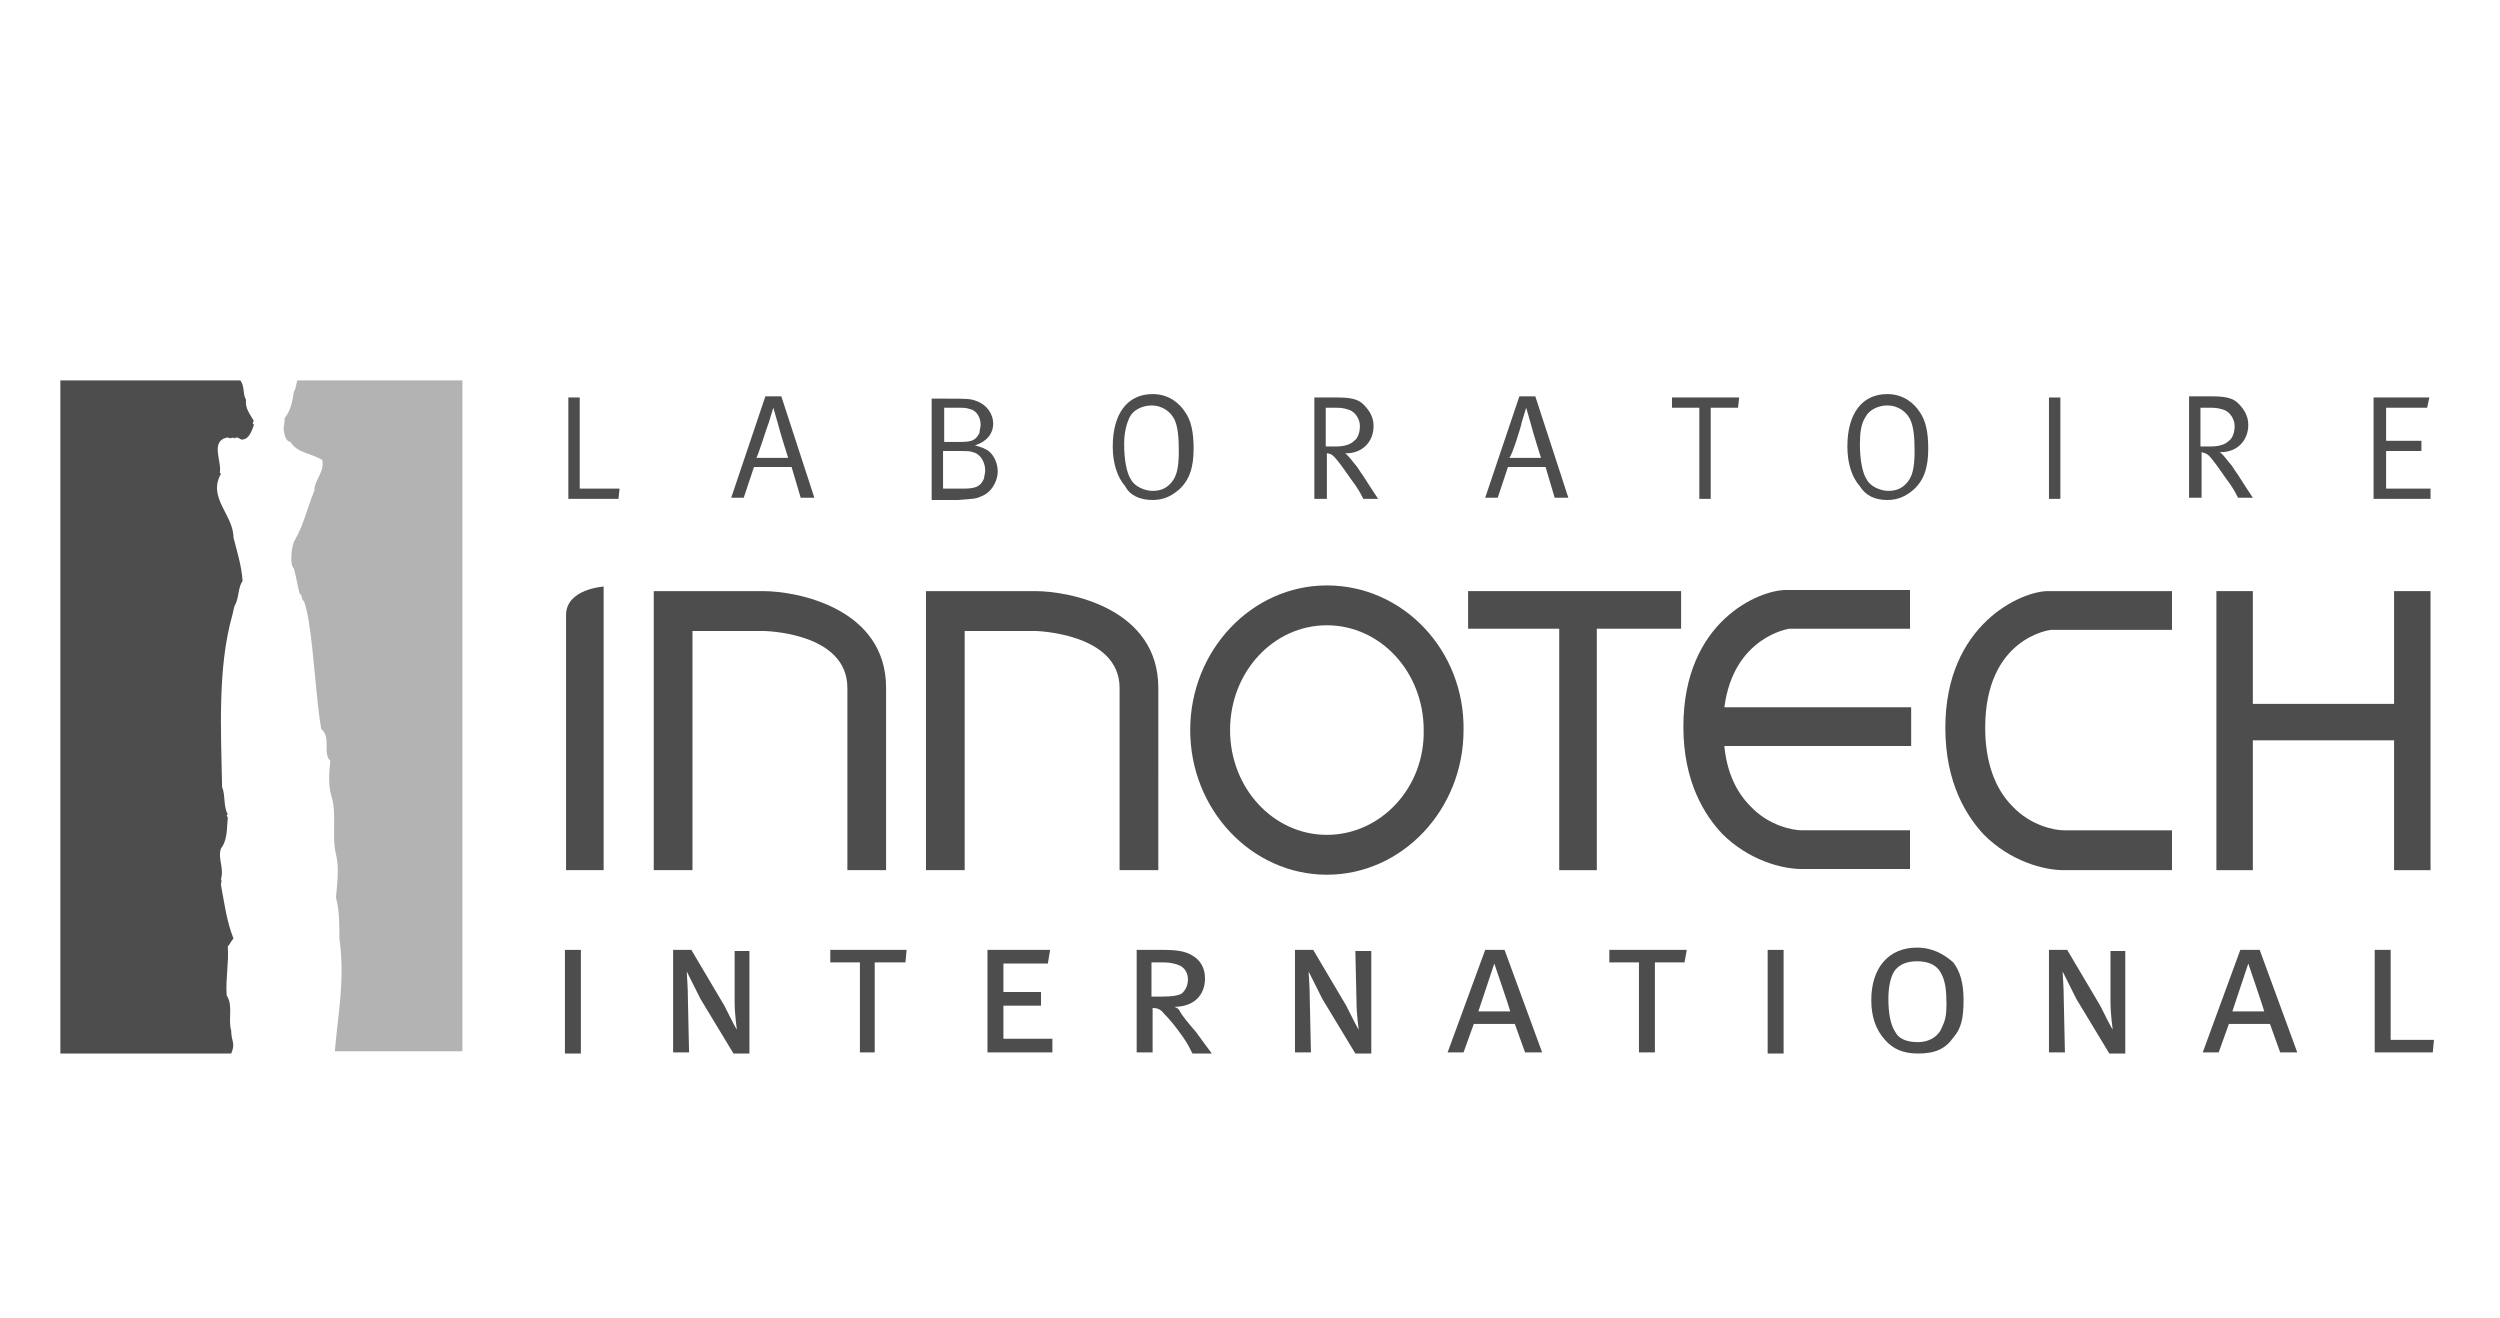
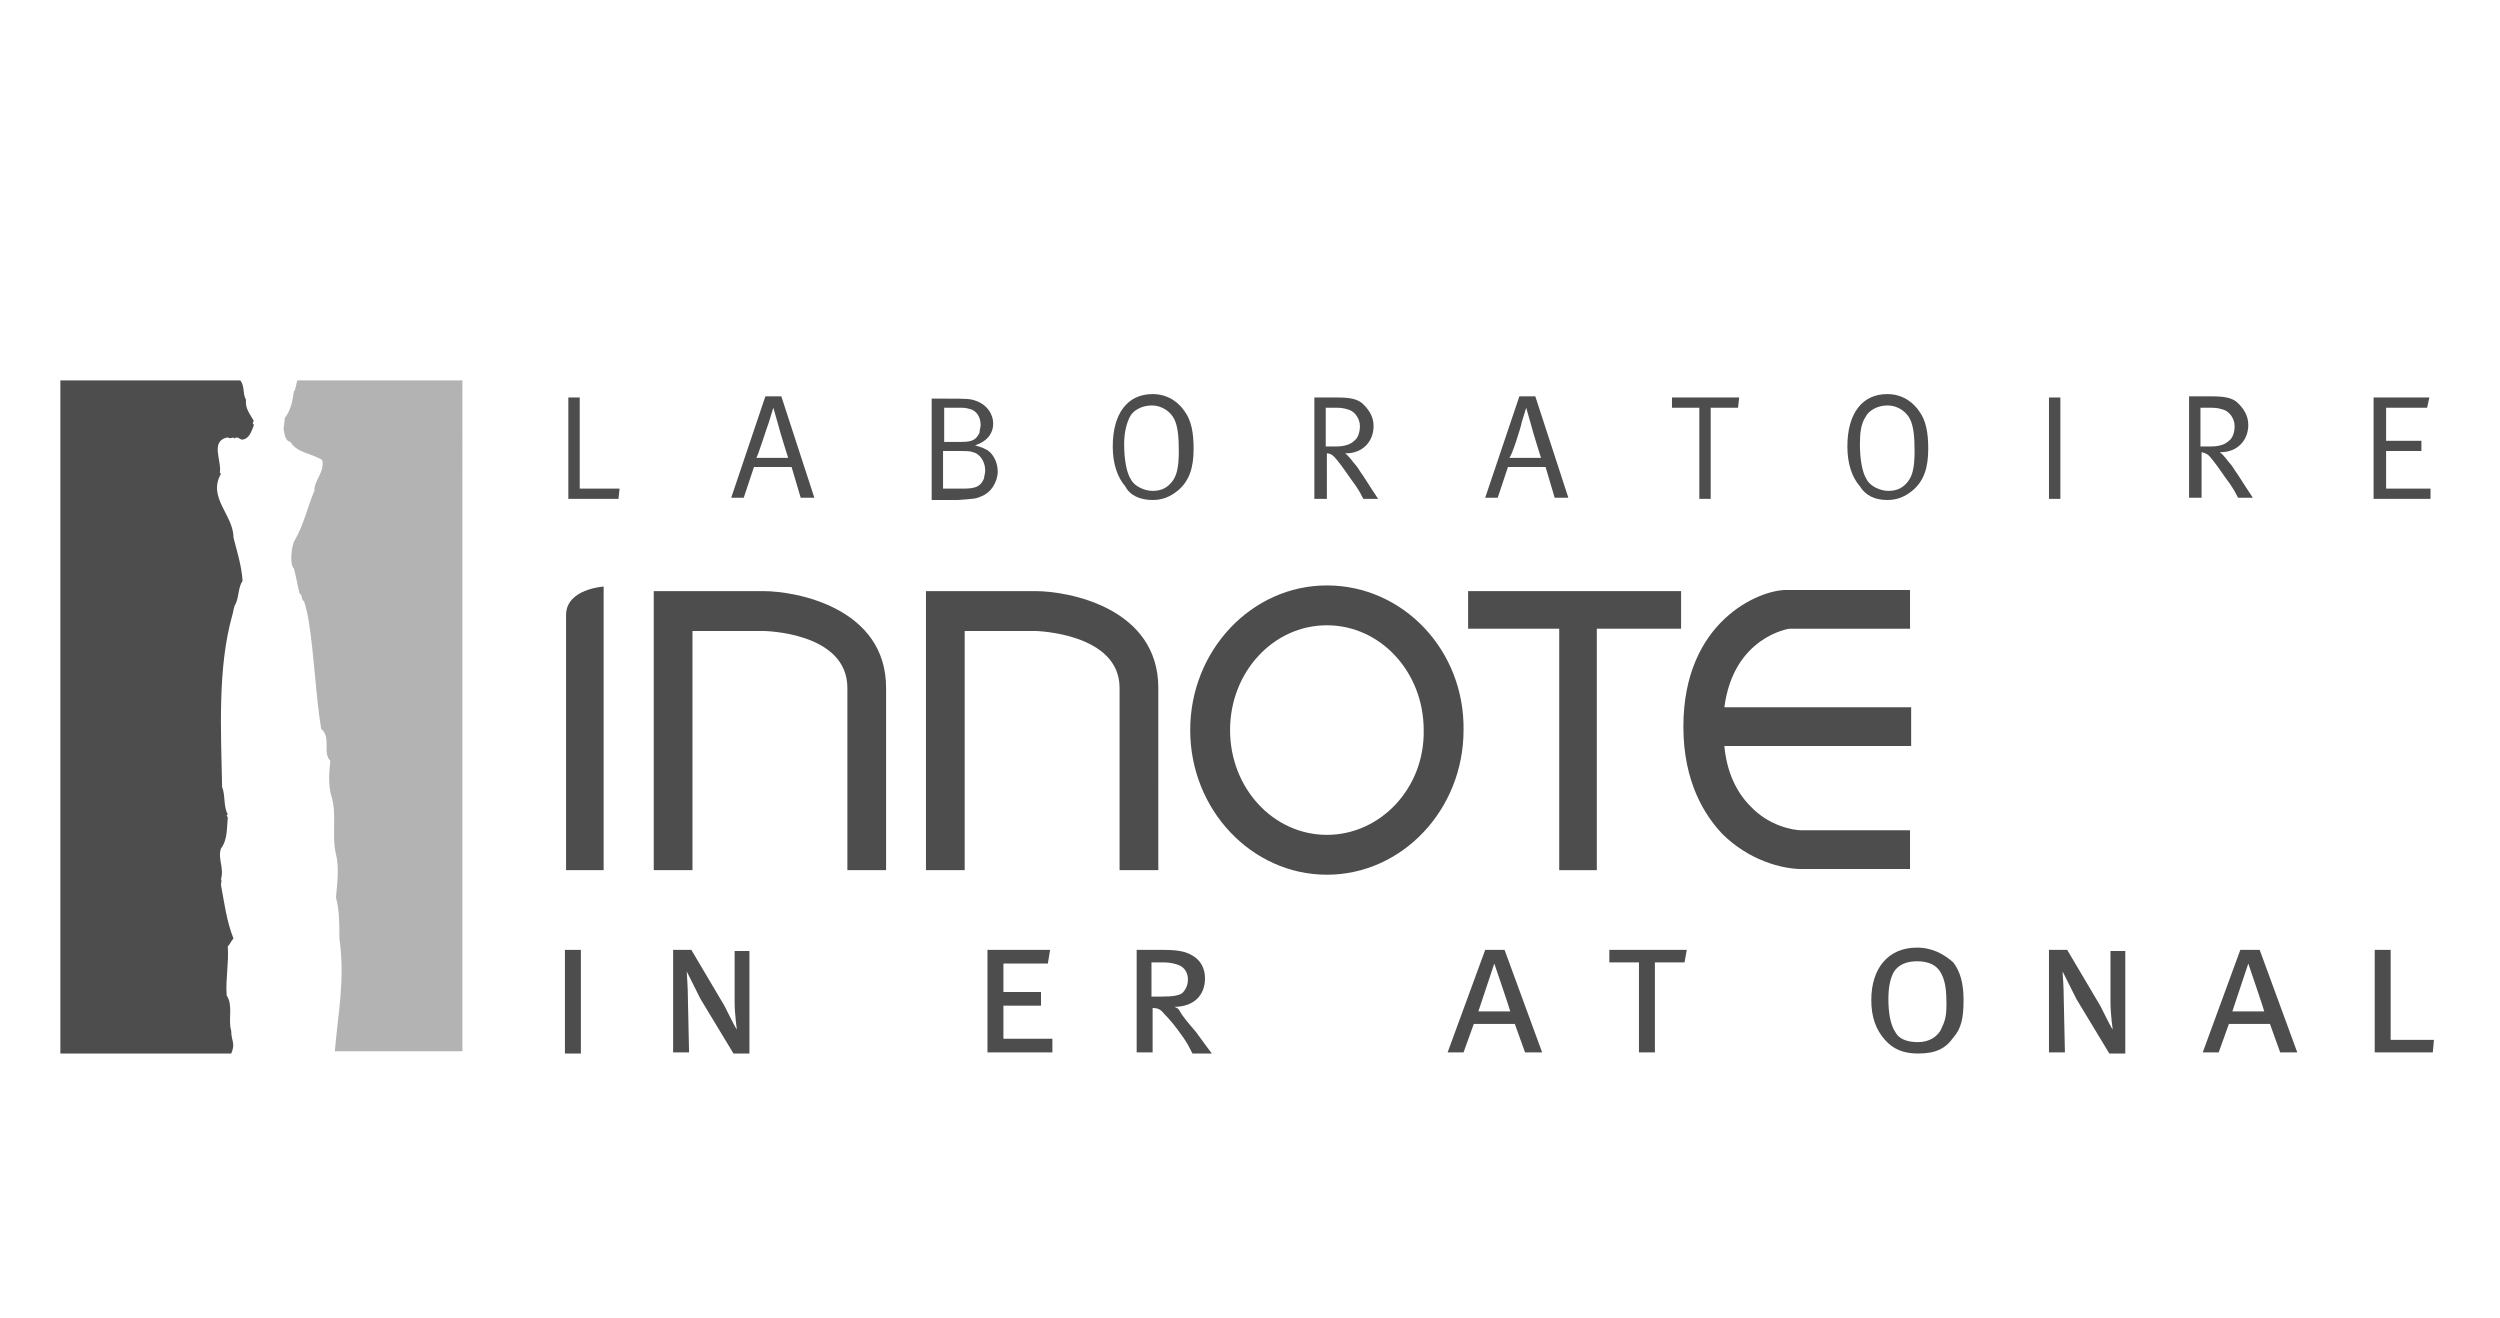
<svg xmlns="http://www.w3.org/2000/svg" version="1.1" id="Calque_1" x="0px" y="0px" width="219.5" height="115.7" viewBox="0 0 219.5 115.7" style="enable-background:new 0 0 219.5 115.7;" xml:space="preserve">
  <style type="text/css">
	.st0{display:none;}
	.st1{display:inline;fill:#4D4D4D;}
	.st2{display:inline;}
	.st3{fill:#FFFFFF;}
	.st4{display:inline;fill:#B8B8B8;}
	.st5{fill:#4D4D4D;}
	.st6{fill:#B3B3B3;}
</style>
  <g class="st0">
    <rect x="17.5" y="93.7" class="st1" width="180.5" height="17.7" />
    <g class="st2">
      <g>
        <path class="st3" d="M169.2,109.1h-8v-1.8h8c0.7,0,1.3-0.6,1.3-1.3v-1.3c0-0.7-0.6-1.3-1.3-1.3h-4.9c-1.7,0-3.1-1.4-3.1-3.1V99     c0-1.7,1.4-3.1,3.1-3.1h6.2v1.8h-6.2c-0.7,0-1.3,0.6-1.3,1.3v1.3c0,0.7,0.6,1.3,1.3,1.3h4.9c1.7,0,3.1,1.4,3.1,3.1v1.3     C172.3,107.7,170.9,109.1,169.2,109.1z" />
      </g>
      <path class="st3" d="M154.1,97.6h5.3v-1.8h-5.3c-3.1,0-5.7,2.8-5.7,6.2v0.9c0,3.4,2.6,6.2,5.7,6.2h5.3v-1.8h-5.3    c-2.1,0-3.8-1.7-4-4h9.3v-1.8h-9.3C150.4,99.4,152.1,97.6,154.1,97.6z" />
      <path class="st3" d="M107.8,95.9h-7.5v1.8h7.5v4h-6.2c-1.7,0-3.1,1.4-3.1,3.1v1.3c0,1.7,1.4,3.1,3.1,3.1h8V97.6    C109.5,96.7,108.7,95.9,107.8,95.9z M101.6,107.4c-0.7,0-1.3-0.6-1.3-1.3v-1.3c0-0.7,0.6-1.3,1.3-1.3h6.2v4H101.6z" />
      <path class="st3" d="M60.9,95.9h-7.5v1.8h7.5v4h-6.2c-1.7,0-3.1,1.4-3.1,3.1v1.3c0,1.7,1.4,3.1,3.1,3.1h8V97.6    C62.7,96.7,61.9,95.9,60.9,95.9z M54.7,107.4c-0.7,0-1.3-0.6-1.3-1.3v-1.3c0-0.7,0.6-1.3,1.3-1.3h6.2v4H54.7z" />
      <polygon class="st3" points="121.9,95.9 110.8,95.9 110.8,97.6 115.5,97.6 115.5,109.1 117.3,109.1 117.3,97.6 121.9,97.6   " />
      <g>
        <path class="st3" d="M143.1,109.1h-1.8V99c0-1.7,1.4-3.1,3.1-3.1h3.5v1.8h-3.5c-0.7,0-1.3,0.6-1.3,1.3V109.1z" />
      </g>
      <g>
        <path class="st3" d="M93.6,109.1h-1.8V99c0-1.7,1.4-3.1,3.1-3.1h3.5v1.8h-3.5c-0.7,0-1.3,0.6-1.3,1.3V109.1z" />
      </g>
      <path class="st3" d="M73.4,101.8c0.2-0.4,0.4-0.9,0.4-1.5V99c0-1.7-1.3-3-3-3.1v0h-5c-0.7,0-1.3,0.6-1.3,1.3v11.9h8    c1.7,0,3.1-1.4,3.1-3.1v-1.3C75.5,103.3,74.6,102.2,73.4,101.8z M70.6,97.6c0.7,0,1.3,0.6,1.3,1.3v1.3c0,0.7-0.6,1.3-1.3,1.3h-4.4    v-4H70.6z M73.7,106c0,0.7-0.6,1.3-1.3,1.3h-6.2v-4h6.2c0.7,0,1.3,0.6,1.3,1.3V106z" />
      <g>
        <path class="st3" d="M50.8,109.1h-6.2c-0.7,0-1.3-0.6-1.3-1.3V95.9H45v11.5h5.7V109.1z" />
      </g>
      <g>
        <path class="st3" d="M139.6,109.1h-1.8V97.2c0-0.7,0.6-1.3,1.3-1.3h0.4V109.1z" />
      </g>
      <g>
        <path class="st3" d="M129,109.6c-3.9,0-7.1-3.2-7.1-7.1c0-3.9,3.2-7.1,7.1-7.1c3.9,0,7.1,3.2,7.1,7.1     C136,106.4,132.9,109.6,129,109.6z M129,97.2c-2.9,0-5.3,2.4-5.3,5.3c0,2.9,2.4,5.3,5.3,5.3c2.9,0,5.3-2.4,5.3-5.3     C134.3,99.6,131.9,97.2,129,97.2z" />
      </g>
      <g>
        <path class="st3" d="M83.5,109.6c-3.9,0-7.1-3.2-7.1-7.1c0-3.9,3.2-7.1,7.1-7.1s7.1,3.2,7.1,7.1     C90.5,106.4,87.4,109.6,83.5,109.6z M83.5,97.2c-2.9,0-5.3,2.4-5.3,5.3c0,2.9,2.4,5.3,5.3,5.3c2.9,0,5.3-2.4,5.3-5.3     C88.8,99.6,86.4,97.2,83.5,97.2z" />
      </g>
    </g>
    <path class="st4" d="M128.9,6.5c1.9,3.5-1.7,8.3-8,10.8c-6.3,2.5-13,1.7-14.9-1.8c-1.9-3.5,1.7-8.3,8-10.8   C120.3,2.3,127,3.1,128.9,6.5z" />
    <path class="st1" d="M154.8,11.1l-47,53.5l-47-50.4c0,0,37.6-4.3,43.3,6c3.2,5.9,1,8.2-3.1,17.7c-4.6,10.7,4.3,17.9,11.3,7.5   c7-10.4,13-20.7,20.5-26.5C142.8,11,154.8,11.1,154.8,11.1z" />
    <g class="st2">
      <polygon class="st5" points="119.8,67.2 119.8,91.5 124.2,91.5 124.2,81.5 135.7,81.5 135.7,91.5 140.1,91.5 140.1,67.2     135.7,67.2 135.7,77.1 124.2,77.1 124.2,67.2   " />
      <g>
        <path class="st5" d="M69.2,91.5h-4.4V76c0-2.4-2-4.4-4.4-4.4h-7.1v19.9h-4.4V67.2l11.5,0c4.9,0,8.8,4,8.8,8.8V91.5z" />
      </g>
      <g>
        <path class="st5" d="M45.6,91.5h-4.4V76c0-2.4-2-4.4-4.4-4.4h-7.1v19.9h-4.4V67.2l11.5,0c4.9,0,8.8,4,8.8,8.8V91.5z" />
      </g>
      <path class="st5" d="M21.9,67.2l0,24.3h-4.4c0,0,0-20.9,0-22.1c0-1.2,1-2.2,2.2-2.2C21,67.2,21.9,67.2,21.9,67.2z" />
      <g>
        <path class="st5" d="M170.4,91.5H166V73.8c0-3.7,3-6.6,6.6-6.6h6.2v4.4h-6.2c-1.2,0-2.2,1-2.2,2.2V91.5z" />
      </g>
      <polygon class="st5" points="97.3,67.2 97.3,71.6 105.2,71.6 105.2,91.5 109.6,91.5 109.6,71.6 117.6,71.6 117.6,67.2   " />
      <path class="st5" d="M195.8,67.2c-1.2,0-13.7,0-13.7,0v4.4h11.5v5.5h-9.3c-3.7,0-6.6,3-6.6,6.6v1.1c0,3.7,3,6.6,6.6,6.6H198    c0,0,0-21.6,0-22.1C198,68.2,197,67.2,195.8,67.2z M193.6,87h-9.3c-1.2,0-2.2-1-2.2-2.2v-1.1c0-1.2,1-2.2,2.2-2.2h9.3V87z" />
      <path class="st5" d="M153.4,71.6h9.3v-4.4h-9.3c-6.1,0-11,5-11,11v2.2c0,6.1,5,11,11,11h9.3V87h-9.3c-3.3,0-6-2.4-6.5-5.5h15.8    v-4.4h-15.8C147.4,74,150.1,71.6,153.4,71.6z" />
      <g>
        <path class="st5" d="M84.7,92.6c-7.3,0-13.3-5.9-13.3-13.3c0-7.3,5.9-13.3,13.3-13.3c7.3,0,13.3,5.9,13.3,13.3     C97.9,86.6,92,92.6,84.7,92.6z M84.7,70.5c-4.9,0-8.8,4-8.8,8.8c0,4.9,4,8.8,8.8,8.8c4.9,0,8.8-4,8.8-8.8     C93.5,74.4,89.5,70.5,84.7,70.5z" />
      </g>
    </g>
  </g>
  <g>
    <g>
      <rect x="49.6" y="83.4" class="st5" width="1.4" height="9.1" />
      <path class="st5" d="M64.5,87.9c0,1.2,0.2,2.5,0.2,2.5c-0.1-0.1-0.6-1.1-1.1-2.1l-2.9-4.9h-1.6v9h1.4l-0.1-4.6    c0-1.3-0.1-2.1-0.1-2.5c0,0,0.7,1.4,1.2,2.4l2.9,4.8h1.4v-9h-1.3L64.5,87.9z" />
-       <polygon class="st5" points="72.9,84.5 75.5,84.5 75.5,92.4 76.8,92.4 76.8,84.5 79.5,84.5 79.6,83.4 72.9,83.4   " />
      <polygon class="st5" points="88.1,88.3 91.4,88.3 91.4,87.1 88.1,87.1 88.1,84.6 92,84.6 92.2,83.4 86.7,83.4 86.7,92.4     92.4,92.4 92.4,91.2 88.1,91.2   " />
      <path class="st5" d="M103.6,88.8c-0.1-0.2-0.2-0.3-0.5-0.4c1.7,0,2.7-1,2.7-2.5c0-0.9-0.4-1.6-1.1-2c-0.5-0.3-1.1-0.5-2.5-0.5    h-2.4v9h1.4v-3.9c0.4,0,0.7,0.1,1,0.5c0.5,0.5,1,1.1,1.7,2.1c0.4,0.6,0.5,0.8,0.8,1.4h1.7c0,0-0.9-1.2-1.4-1.9    C104.4,89.9,103.8,89.2,103.6,88.8z M102,87.5h-0.9v-3h1.1c0.5,0,0.9,0.1,1.2,0.2c0.6,0.2,0.9,0.7,0.9,1.3c0,0.5-0.2,0.9-0.5,1.2    C103.5,87.4,103,87.5,102,87.5z" />
-       <path class="st5" d="M119.1,87.9c0,1.2,0.2,2.5,0.2,2.5c-0.1-0.1-0.6-1.1-1.1-2.1l-2.9-4.9h-1.6v9h1.4l-0.1-4.6    c0-1.3-0.1-2.1-0.1-2.5c0,0,0.7,1.4,1.2,2.4l2.9,4.8h1.4v-9H119L119.1,87.9z" />
      <path class="st5" d="M130.4,83.4l-3.3,9h1.4l0.9-2.5h3.6l0.9,2.5h1.5l-3.3-9H130.4z M129.8,88.8l1.4-4.2c0,0,1.4,4.1,1.4,4.2    H129.8z" />
      <polygon class="st5" points="141.3,84.5 143.9,84.5 143.9,92.4 145.3,92.4 145.3,84.5 147.9,84.5 148.1,83.4 141.3,83.4   " />
-       <rect x="155.2" y="83.4" class="st5" width="1.4" height="9.1" />
      <path class="st5" d="M168.3,83.2c-2.5,0-4,1.8-4,4.6c0,1.5,0.4,2.6,1.2,3.5c0.7,0.8,1.6,1.2,2.9,1.2c1.5,0,2.4-0.4,3.1-1.4    c0.7-0.8,0.9-1.7,0.9-3.3c0-1.5-0.3-2.5-0.9-3.3C170.7,83.8,169.7,83.2,168.3,83.2z M170.5,90.2c-0.3,0.8-1.1,1.3-2.1,1.3    c-1,0-1.7-0.3-2-0.9c-0.4-0.6-0.6-1.6-0.6-2.9c0-1.1,0.2-1.9,0.5-2.4c0.4-0.6,1.1-0.9,2-0.9c1,0,1.8,0.3,2.2,1.2    c0.3,0.6,0.4,1.4,0.4,2.6C170.9,89.1,170.8,89.6,170.5,90.2z" />
      <path class="st5" d="M185.3,87.9c0,1.2,0.2,2.5,0.2,2.5c-0.1-0.1-0.6-1.1-1.1-2.1l-2.9-4.9h-1.6v9h1.4l-0.1-4.6    c0-1.3-0.1-2.1-0.1-2.5c0,0,0.7,1.4,1.2,2.4l2.9,4.8h1.4v-9h-1.3L185.3,87.9z" />
      <path class="st5" d="M196.7,83.4l-3.3,9h1.4l0.9-2.5h3.6l0.9,2.5h1.5l-3.3-9H196.7z M196,88.8l1.4-4.2c0,0,1.4,4.1,1.4,4.2H196z" />
      <polygon class="st5" points="209.9,91.3 209.9,83.4 208.5,83.4 208.5,92.4 213.6,92.4 213.7,91.3   " />
      <polygon class="st5" points="50.9,34.9 49.9,34.9 49.9,43.8 54.3,43.8 54.4,42.9 50.9,42.9   " />
      <path class="st5" d="M66.2,41h3.3l0.8,2.7h1.2l-2.9-8.9h-1.4l-3,8.9h1.1L66.2,41z M67.5,37.1l0.4-1.3l0.4,1.4c0.2,0.8,0.9,3,0.9,3    h-2.8C66.5,40.2,67.4,37.3,67.5,37.1z" />
      <path class="st5" d="M86.1,43.6c0.9-0.3,1.5-1.3,1.5-2.2c0-0.7-0.3-1.4-0.8-1.8c-0.3-0.2-0.5-0.3-1.2-0.5c1-0.3,1.6-1,1.6-1.9    c0-0.9-0.6-1.7-1.5-2c-0.5-0.2-0.9-0.2-2.6-0.2h-1.3v8.9h2.3C85.4,43.8,85.7,43.8,86.1,43.6z M82.8,35.8h1.3c0.5,0,0.7,0,1,0.1    c0.6,0.1,1,0.7,1,1.4c0,0.2-0.1,0.5-0.1,0.7c-0.3,0.6-0.6,0.8-1.6,0.8h-1.5V35.8z M82.8,39.6h1.6c0.4,0,0.8,0,1,0.1    c0.6,0.1,1.1,0.8,1.1,1.6c0,0.3-0.1,0.5-0.1,0.7c-0.3,0.7-0.7,0.9-1.8,0.9h-1.8V39.6z" />
      <path class="st5" d="M101.2,43.9c0.9,0,1.6-0.3,2.3-0.9c0.9-0.8,1.3-1.9,1.3-3.6c0-1.4-0.2-2.5-0.8-3.3c-0.4-0.6-1.3-1.5-2.8-1.5    c-2.2,0-3.5,1.7-3.5,4.6c0,1.5,0.4,2.7,1.1,3.5C99.2,43.5,100.1,43.9,101.2,43.9z M99.2,36.6c0.3-0.6,1.1-1,1.9-1    c1,0,1.7,0.6,2,1.2c0.3,0.6,0.4,1.5,0.4,2.8c0,1.5-0.2,2.2-0.6,2.7c-0.4,0.5-0.9,0.8-1.7,0.8c-0.7,0-1.6-0.4-1.9-1    c-0.4-0.6-0.6-1.8-0.6-3.1C98.7,38,98.9,37.2,99.2,36.6z" />
      <path class="st5" d="M116.4,39.8c0.4,0,0.6,0.1,1,0.6c0.5,0.6,1,1.4,1.6,2.2c0.4,0.6,0.5,0.8,0.7,1.2h1.3c0,0-1-1.5-1.3-2    c-0.3-0.4-0.5-0.8-0.7-1c-0.2-0.2-0.5-0.7-0.9-1c0.1,0,0.1,0,0.1,0c1.4,0,2.4-1,2.4-2.4c0-0.9-0.5-1.5-0.9-1.9    c-0.4-0.4-1-0.6-2.2-0.6h-2.1v8.9h1.1V39.8z M116.4,35.8h1c0.5,0,0.8,0.1,1.1,0.2c0.5,0.2,0.9,0.8,0.9,1.4c0,0.6-0.2,1.1-0.5,1.3    c-0.3,0.3-0.8,0.5-1.6,0.5h-0.9V35.8z" />
      <path class="st5" d="M132.4,41h3.3l0.8,2.7h1.2l-2.9-8.9h-1.4l-3,8.9h1.1L132.4,41z M133.6,37.1l0.4-1.3l0.4,1.4    c0.2,0.8,0.9,3,0.9,3h-2.8C132.7,40.2,133.6,37.3,133.6,37.1z" />
      <polygon class="st5" points="149.2,43.8 150.2,43.8 150.2,35.8 152.6,35.8 152.7,34.9 146.8,34.9 146.8,35.8 149.2,35.8   " />
      <path class="st5" d="M165.7,43.9c0.9,0,1.6-0.3,2.3-0.9c0.9-0.8,1.3-1.9,1.3-3.6c0-1.4-0.2-2.5-0.8-3.3c-0.4-0.6-1.3-1.5-2.8-1.5    c-2.2,0-3.5,1.7-3.5,4.6c0,1.5,0.4,2.7,1.1,3.5C163.8,43.5,164.6,43.9,165.7,43.9z M163.8,36.6c0.3-0.6,1.1-1,1.9-1    c1,0,1.7,0.6,2,1.2c0.3,0.6,0.4,1.5,0.4,2.8c0,1.5-0.2,2.2-0.6,2.7c-0.4,0.5-0.9,0.8-1.7,0.8c-0.7,0-1.6-0.4-1.9-1    c-0.4-0.6-0.6-1.8-0.6-3.1C163.3,38,163.4,37.2,163.8,36.6z" />
      <rect x="179.9" y="34.9" class="st5" width="1" height="8.9" />
      <path class="st5" d="M194.2,40.3c0.5,0.6,1,1.4,1.6,2.2c0.4,0.6,0.5,0.8,0.7,1.2h1.3c0,0-1-1.5-1.3-2c-0.3-0.4-0.5-0.8-0.7-1    c-0.2-0.2-0.5-0.7-0.9-1c0.1,0,0.1,0,0.1,0c1.4,0,2.4-1,2.4-2.4c0-0.9-0.5-1.5-0.9-1.9c-0.4-0.4-1-0.6-2.2-0.6h-2.1v8.9h1.1v-4    C193.7,39.8,193.9,39.9,194.2,40.3z M193.2,35.8h1c0.5,0,0.8,0.1,1.1,0.2c0.5,0.2,0.9,0.8,0.9,1.4c0,0.6-0.2,1.1-0.5,1.3    c-0.3,0.3-0.8,0.5-1.6,0.5h-0.9V35.8z" />
      <polygon class="st5" points="213.4,42.9 209.5,42.9 209.5,39.6 212.6,39.6 212.6,38.7 209.5,38.7 209.5,35.8 213.1,35.8     213.3,34.9 208.4,34.9 208.4,43.8 213.4,43.8   " />
      <path class="st5" d="M167.7,72.9h-9.5c-0.8,0-2.9-0.4-4.5-2.1c-1.3-1.3-2.1-3.1-2.3-5.3h16.4v-3.4h-16.4c0.8-6.2,5.7-6.9,5.7-6.9    c1.5,0,6.9,0,10.6,0v-3.4c-1,0-9.6,0-10.9,0c-2.3,0-9,2.7-9,12c0,4.9,1.9,7.8,3.4,9.4c2.3,2.3,5.2,3.1,7,3.1h9.5V72.9z" />
-       <path class="st5" d="M180.1,55.3c1.3,0,6.8,0,10.6,0l0-3.4c-1,0-8.9,0-10.9,0c-2.3,0-9,2.9-9,12c0,4.9,1.9,7.8,3.4,9.4    c2.3,2.3,5.2,3.1,7,3.1h9.5v-3.5h-9.5c-0.8,0-2.9-0.4-4.5-2.1c-1.6-1.6-2.4-4-2.4-6.9C174.3,56,180,55.3,180.1,55.3z" />
-       <polygon class="st5" points="213.4,76.4 213.4,51.9 210.2,51.9 210.2,61.8 197.8,61.8 197.8,51.9 194.6,51.9 194.6,76.4     197.8,76.4 197.8,65 210.2,65 210.2,76.4   " />
-       <path class="st5" d="M101.7,60.4c0-7-7.8-8.5-10.8-8.5h-9.6l0,1.6v22.9h3.4c0,0,0-18.1,0-21c2.1,0,6.2,0,6.2,0    c0.1,0,7.4,0.2,7.4,5c0,0,0,16,0,16h3.4L101.7,60.4z" />
+       <path class="st5" d="M101.7,60.4c0-7-7.8-8.5-10.8-8.5h-9.6l0,1.6v22.9h3.4c0,0,0-18.1,0-21c2.1,0,6.2,0,6.2,0    c0.1,0,7.4,0.2,7.4,5c0,0,0,16,0,16h3.4z" />
      <path class="st5" d="M74.4,60.4c0,0,0,16,0,16h3.4l0-16c0-7-7.8-8.5-10.8-8.5h-9.6l0,1.6v22.9h3.4c0,0,0-18.1,0-21    c2.1,0,6.2,0,6.2,0C67.1,55.4,74.4,55.5,74.4,60.4z" />
      <path class="st5" d="M116.5,51.4c-6.6,0-12,5.7-12,12.7c0,7,5.4,12.7,12,12.7c6.6,0,12-5.7,12-12.7    C128.6,57.1,123.2,51.4,116.5,51.4z M116.5,73.3c-4.7,0-8.5-4.1-8.5-9.2c0-5.1,3.8-9.2,8.5-9.2c4.7,0,8.5,4.1,8.5,9.2    C125.1,69.2,121.2,73.3,116.5,73.3z" />
      <polygon class="st5" points="147.6,51.9 128.9,51.9 128.9,55.2 136.9,55.2 136.9,76.4 140.2,76.4 140.2,55.2 147.6,55.2   " />
      <path class="st5" d="M49.7,54c0,2.3,0,22.4,0,22.4H53V51.5C53,51.5,49.7,51.7,49.7,54z" />
    </g>
  </g>
  <g>
    <path class="st6" d="M40.7,33.4H26.1c-0.1,0.3-0.1,0.7-0.3,1c-0.1,0.8-0.3,1.7-0.8,2.3c0,0.3-0.1,0.8-0.1,1c0.1,0.4,0.1,1,0.6,1.1   c0.6,1,1.9,1,2.8,1.6c0.2,1.1-0.7,1.7-0.7,2.7c-0.6,1.4-0.9,2.9-1.7,4.3c-0.3,0.4-0.5,2.2-0.1,2.5c0.2,0.7,0.3,1.4,0.5,2.2   c0.3,0.2,0.1,0.5,0.4,0.7c0.2,0.6,0.3,1.1,0.4,1.7c0.5,3.1,0.6,6.4,1.1,9.5c0.9,0.7,0.1,2.1,0.8,2.8c-0.1,1-0.2,2.1,0.1,3.1   c0.5,1.6,0,3.5,0.4,5.1c0.3,1.2,0.1,2.6,0,3.8c0.3,1.1,0.3,2.3,0.3,3.6c0.5,3.6-0.1,6.4-0.4,9.9h11.2V33.4z" />
    <path class="st5" d="M20.3,90.5c-0.3-1,0.2-2.2-0.4-3.1c-0.1-1.5,0.2-2.8,0.1-4.3c0.2-0.2,0.3-0.5,0.5-0.7   c-0.6-1.5-0.8-3.1-1.1-4.7c0-0.2,0.1-0.4,0-0.5c0.3-1-0.3-1.8,0-2.7c0.6-0.8,0.5-1.8,0.6-2.7c0-0.1-0.2-0.2,0-0.3   c-0.4-0.7-0.2-1.7-0.5-2.4c-0.1-5-0.4-10.5,0.9-15.1c0.1-0.3,0.1-0.7,0.3-1c0.3-0.7,0.2-1.4,0.6-2c-0.1-1.4-0.5-2.6-0.8-3.8   c0-2-2.3-3.5-1.1-5.6c0,0-0.1-0.1-0.1-0.1c0.2-1-0.9-2.8,0.7-3.1c0.2,0.2,0.5-0.1,0.6,0.1c0.2-0.2,0.4,0,0.6,0.1   c0.7,0,0.9-0.8,1.1-1.3c0,0-0.1-0.1-0.1-0.1c0-0.1,0-0.2,0.1-0.2c-0.3-0.6-0.8-1.1-0.7-1.9c-0.3-0.5-0.1-1.2-0.5-1.7H5.3v59.1h15   C20.7,91.6,20.3,91.4,20.3,90.5z" />
  </g>
</svg>